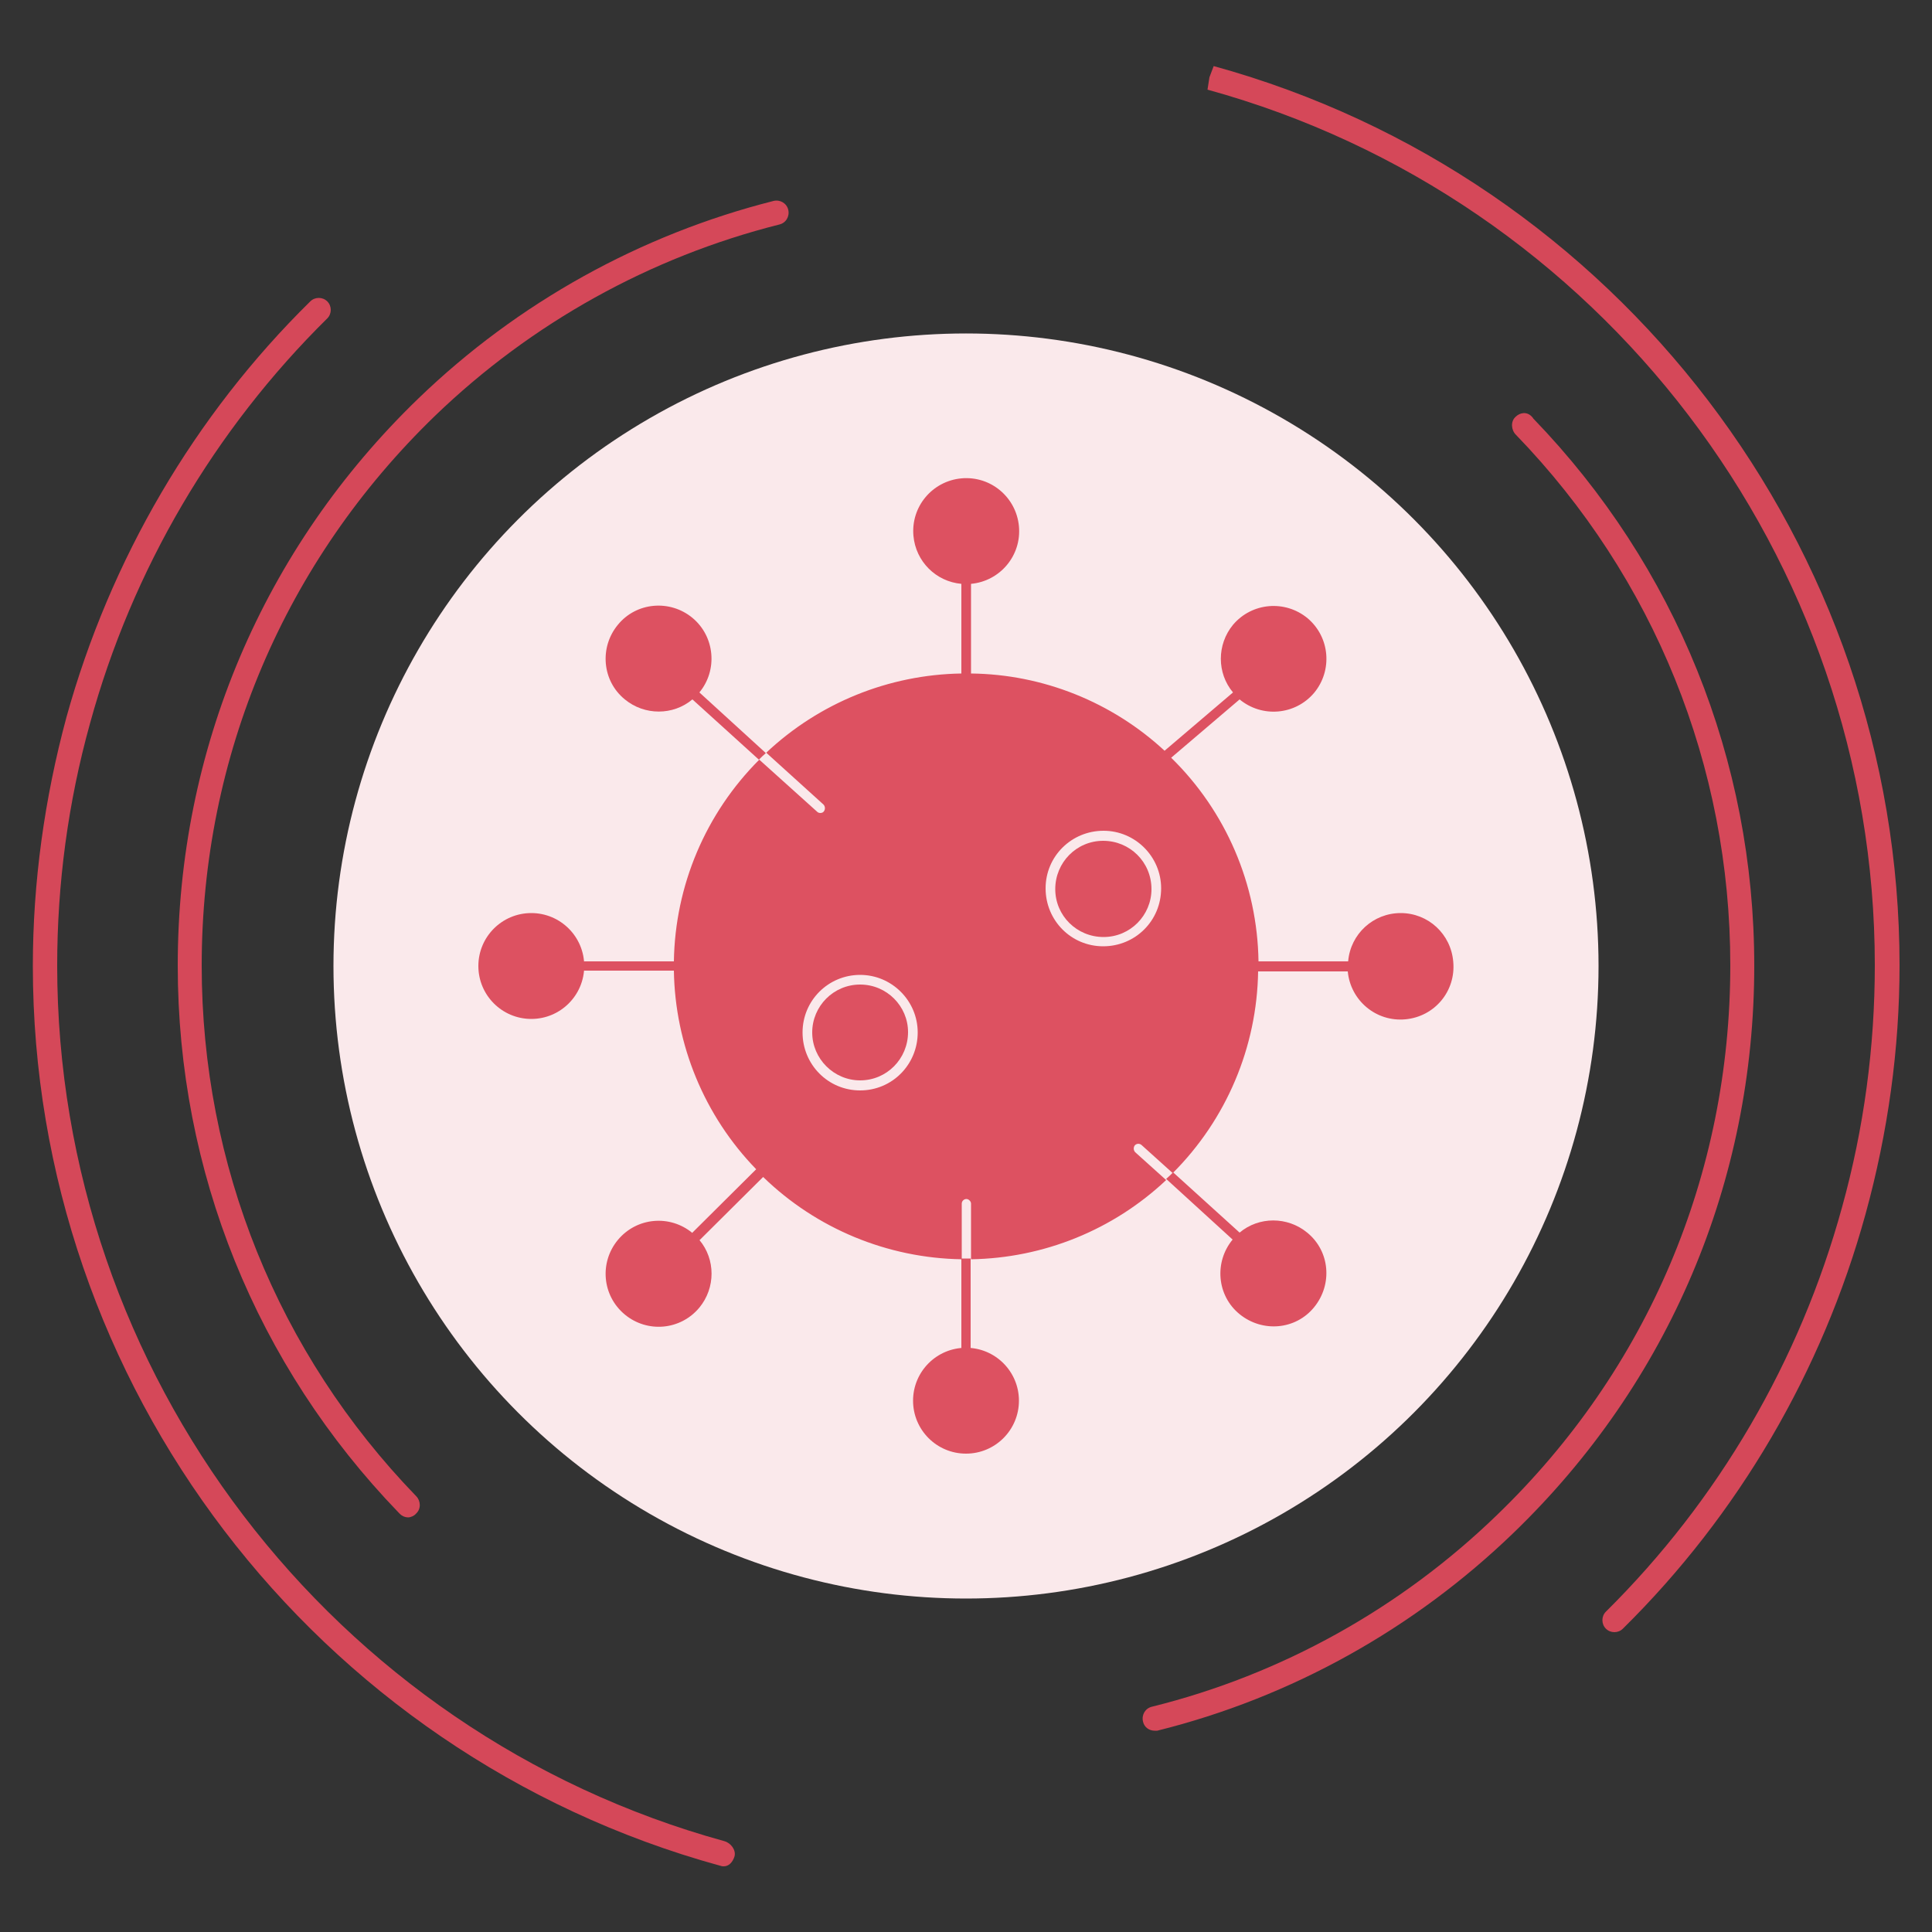
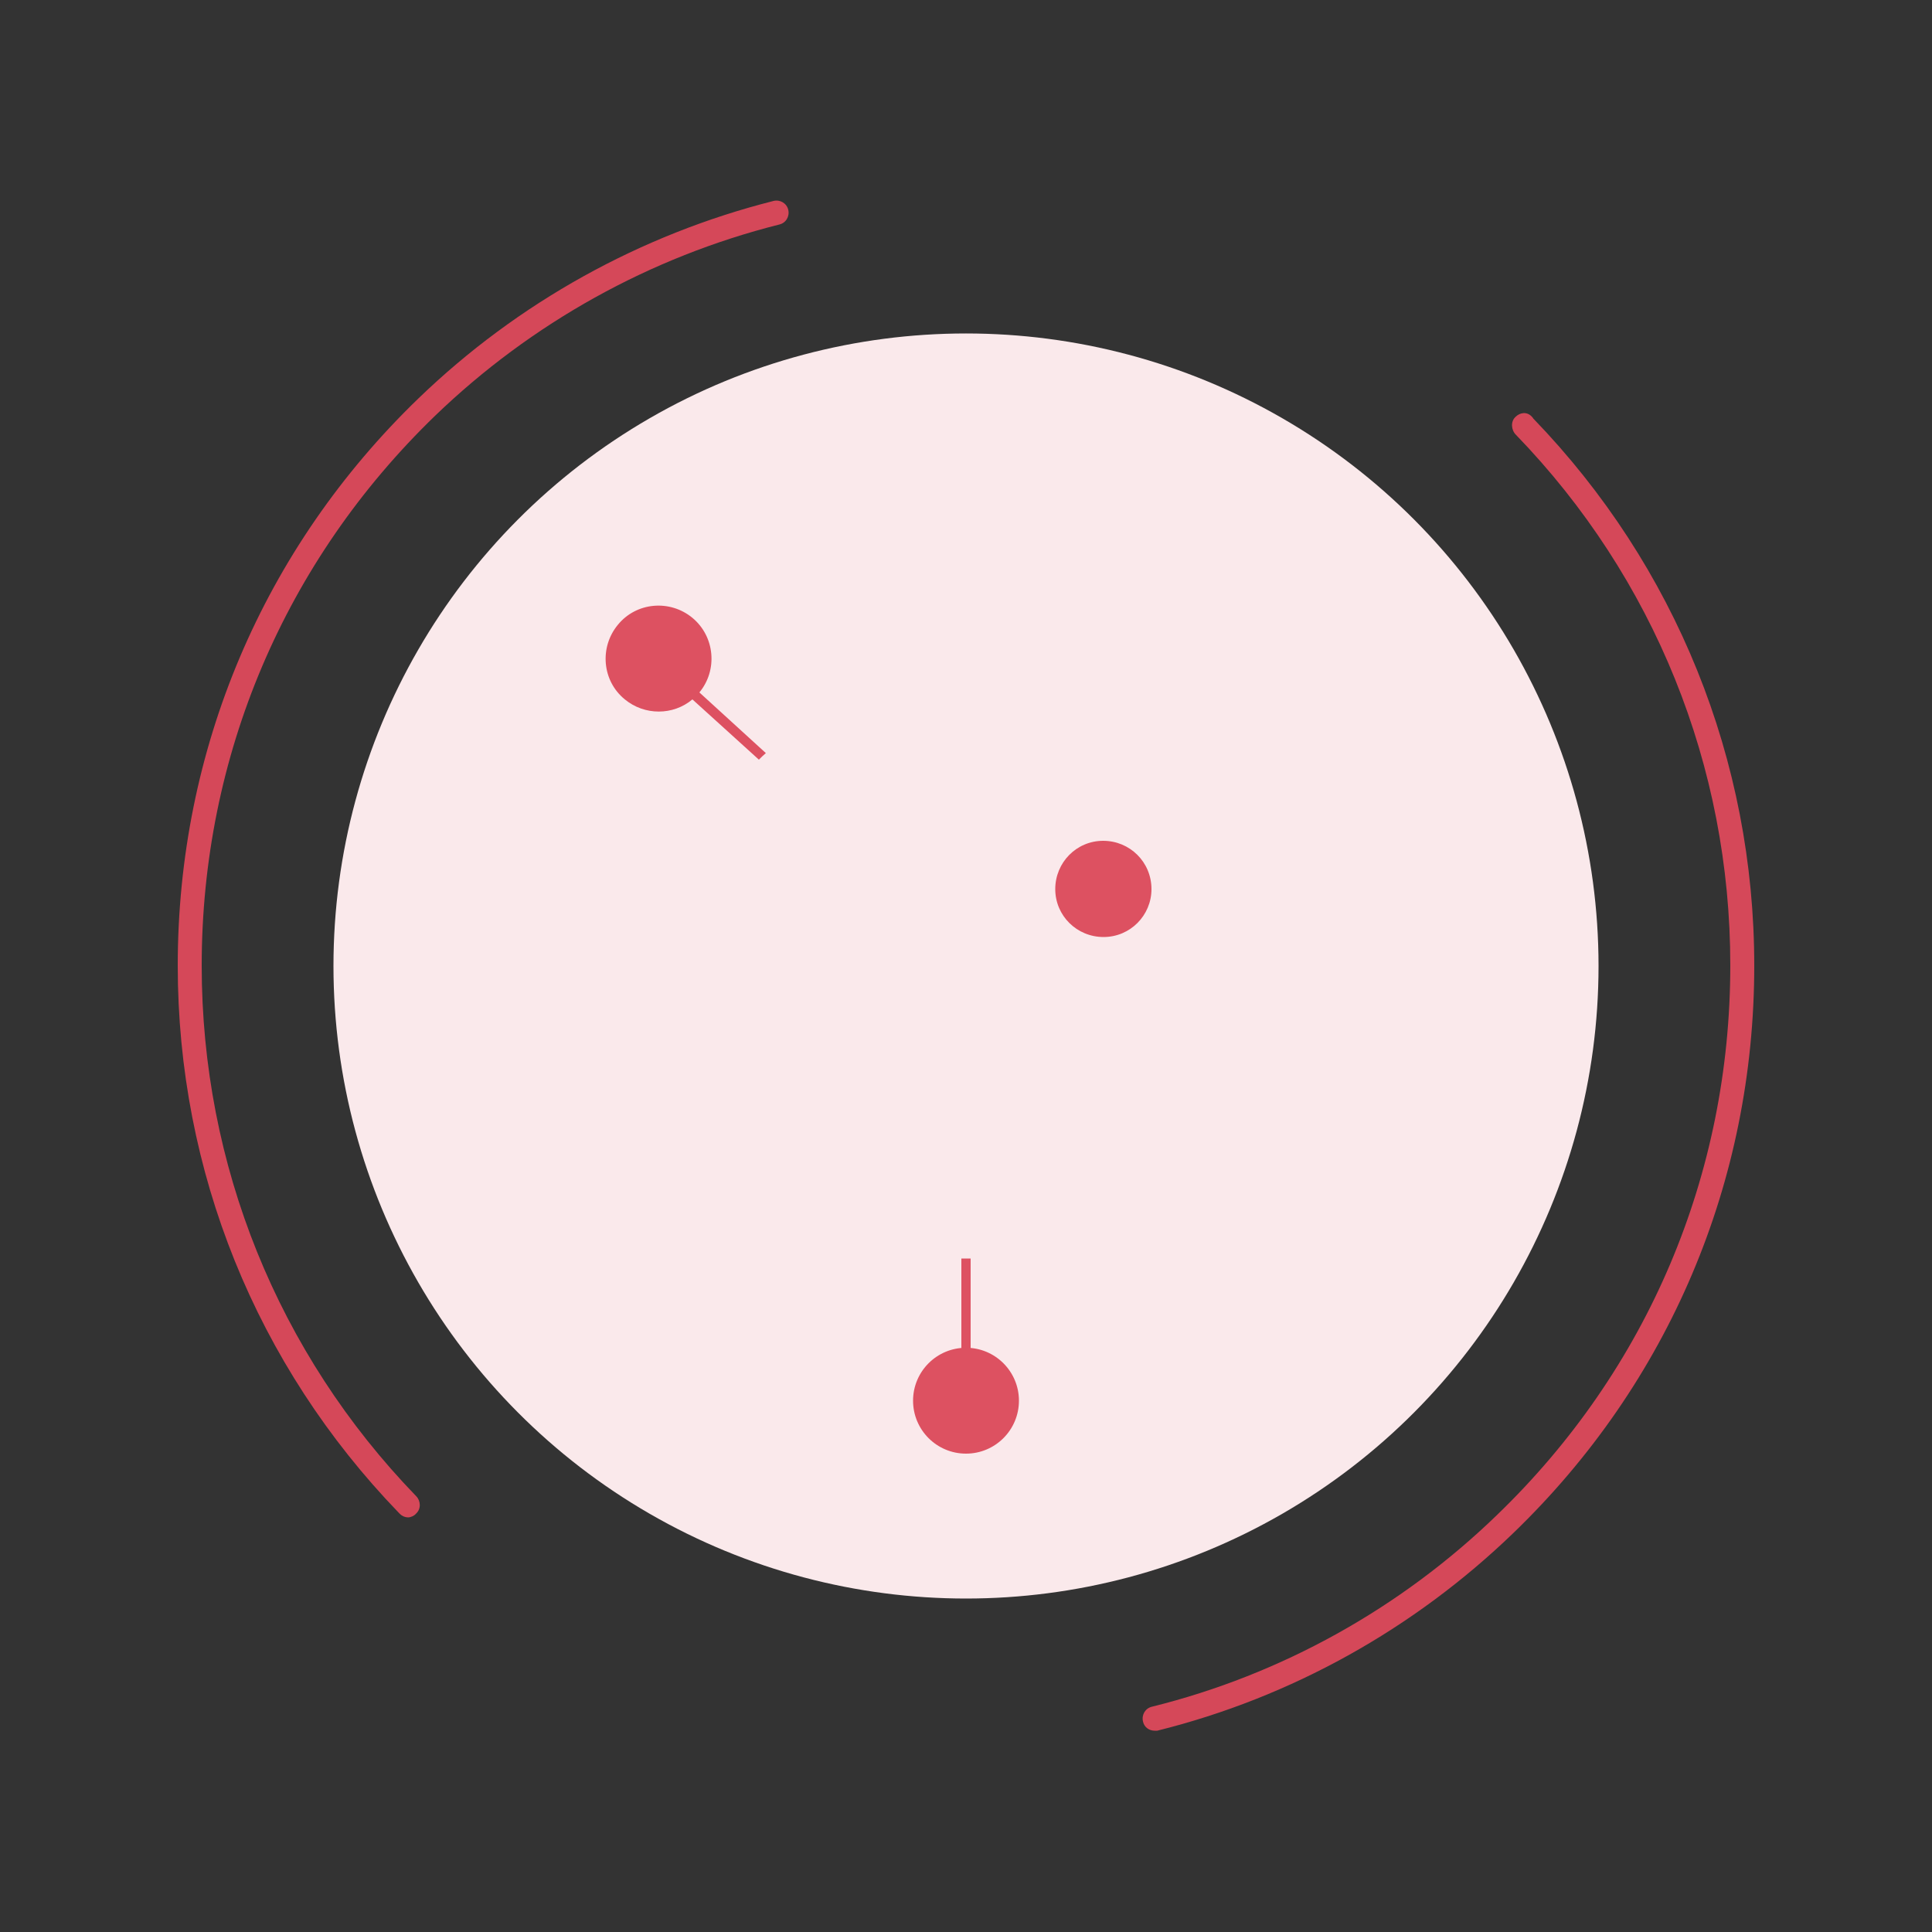
<svg xmlns="http://www.w3.org/2000/svg" version="1.1" id="Layer_1" x="0px" y="0px" viewBox="0 0 500 500" style="enable-background:new 0 0 500 500;" xml:space="preserve">
  <rect x="0" y="0" width="500" height="500" fill="#333333" stroke="none" />
  <style type="text/css"> .st0{fill:#FAE9EB;} .st1{fill:#DD5161;} .st2{fill:#D54859;} </style>
  <g id="Layer_1_1_">
    <circle class="st0" cx="250" cy="250" r="163.7" />
  </g>
  <g id="Layer_2_1_">
    <circle class="st1" cx="250" cy="362.5" r="13.7" />
-     <circle class="st1" cx="137.5" cy="250" r="13.7" />
    <path class="st1" d="M285.5,217.6c-6.9,0-12.4,5.6-12.4,12.5c0,6.9,5.6,12.4,12.5,12.4c6.9,0,12.4-5.6,12.4-12.4 C298,223.1,292.4,217.6,285.5,217.6z" />
-     <path class="st1" d="M222.6,254.8c-6.9,0-12.4,5.6-12.4,12.4s5.6,12.4,12.4,12.4c6.9,0,12.4-5.6,12.4-12.5l0,0 C235,260.4,229.5,254.8,222.6,254.8z" />
-     <path class="st1" d="M362.5,236.3c-7.1,0-13,5.4-13.6,12.5c0,0,0,0-0.1,0h-23.1h0l0,0c-0.3-19.9-8.4-38.8-22.6-52.7l17.6-15 c0,0,0.1-0.1,0.1-0.1c5.8,4.8,14.4,4.1,19.3-1.7c4.8-5.8,4.1-14.4-1.7-19.3c-5.8-4.8-14.4-4.1-19.3,1.7c-4.2,5.1-4.2,12.5,0,17.5 l-17.6,15c0,0-0.1,0.1-0.1,0.1l0,0c-13.6-12.6-31.5-19.8-50.1-20h0v0v-23.1c0,0,0,0,0-0.1c7.5-0.7,13.1-7.3,12.4-14.9 c-0.7-7.5-7.3-13.1-14.9-12.4c-7.5,0.7-13.1,7.3-12.4,14.9c0.6,6.6,5.8,11.8,12.4,12.4c0,0,0,0,0,0.1v23.1 c-18.8,0.3-36.8,7.6-50.5,20.5l14.8,13.4c0.5,0.5,0.5,1.3,0.1,1.8c-0.2,0.3-0.6,0.4-0.9,0.4c-0.3,0-0.6-0.1-0.8-0.3l-15-13.5 c-13.9,13.9-21.8,32.6-22.1,52.2l0,0h0h-23.1c-0.7,0-1.2,0.6-1.2,1.2s0.6,1.2,1.2,1.2h23.1h0l0,0c0.3,19.2,7.9,37.6,21.3,51.4l0,0 l0,0L179.2,319c0,0,0,0,0,0.1c-5.8-4.8-14.4-4.1-19.3,1.8c-4.8,5.8-4.1,14.4,1.8,19.3c5.8,4.8,14.4,4.1,19.3-1.8 c4.2-5.1,4.2-12.5,0-17.5c0,0,0,0,0.1,0l16.4-16.3c0,0,0,0,0,0l0,0c13.8,13.4,32.2,21,51.4,21.3v-14.4c0-0.7,0.6-1.2,1.2-1.2 s1.2,0.6,1.2,1.2v14.4c18.8-0.3,36.8-7.6,50.5-20.5l-8-7.2c-0.5-0.5-0.5-1.3-0.1-1.8c0.5-0.5,1.2-0.5,1.7-0.1l8.1,7.3 c13.9-13.9,21.8-32.6,22.1-52.2l0,0h0h23.1c0,0,0,0,0.1,0c0.7,7.5,7.3,13.1,14.9,12.4s13.1-7.3,12.4-14.9 C375.5,241.7,369.6,236.3,362.5,236.3z M222.6,282.2c-8.3,0-14.9-6.7-14.9-15c0-8.3,6.7-14.9,14.9-14.9c8.2,0,14.9,6.7,14.9,14.9 C237.5,275.5,230.9,282.2,222.6,282.2z M285.5,244.9c-8.3,0-14.9-6.7-14.9-15s6.7-14.9,15-14.9c8.2,0,14.9,6.7,14.9,14.9 C300.5,238.3,293.8,244.9,285.5,244.9L285.5,244.9z" />
    <path class="st1" d="M248.8,325.7v23.1c0,0.7,0.6,1.2,1.2,1.2s1.2-0.6,1.2-1.2v-23.1c-0.4,0-0.8,0-1.2,0S249.2,325.7,248.8,325.7z" />
    <path class="st1" d="M181,179.2L181,179.2c4.8-5.8,4-14.5-1.8-19.3c-5.8-4.8-14.5-4.1-19.3,1.8c-4.8,5.8-4.1,14.5,1.8,19.3 c5.1,4.2,12.5,4.2,17.5,0v0c0,0,0.1,0.1,0.1,0.1l17.1,15.5c0.6-0.6,1.2-1.2,1.8-1.7L181,179.2z" />
-     <path class="st1" d="M319,320.8c-4.8,5.8-4.1,14.5,1.8,19.3s14.5,4.1,19.3-1.8s4.1-14.5-1.8-19.3c-5.1-4.2-12.5-4.2-17.5,0 c0,0-0.1-0.1-0.1-0.1l-17.1-15.5c-0.6,0.6-1.2,1.2-1.8,1.7L319,320.8z" />
  </g>
-   <path class="st2" d="M187.3,483c-0.2,0-0.5,0-0.7-0.1c0,0-0.4-0.1-0.4-0.1C81.4,453.9,8.5,358.2,8.5,250c0-21.6,3-43.3,8.7-64.4 c11.3-40.8,33.1-78.1,63.1-107.6c1.2-1.2,3.2-1.2,4.4,0c1.2,1.2,1.2,3.2,0,4.4c-29.2,28.8-50.5,65-61.4,104.8 c-5.7,20.5-8.5,41.6-8.5,62.7c0,105.4,71,198.6,172.7,226.6c1.7,0.5,3,2.3,2.6,3.9C189.6,482,188.6,483,187.3,483z M417.8,422.4 c-0.8,0-1.6-0.3-2.2-0.9c-1.2-1.2-1.2-3.2,0-4.4c29.1-28.8,50.2-64.9,61.1-104.6c5.7-20.5,8.5-41.6,8.5-62.7 c0-105.4-71-198.6-172.7-226.6L313,20l0.9-3l-0.9,3l1.1-2.9c104.6,28.8,177.5,124.5,177.5,232.7c0,21.7-3,43.3-8.8,64.4 c-11.2,40.7-32.9,77.8-62.8,107.3C419.4,422.1,418.6,422.4,417.8,422.4z" />
  <path class="st2" d="M298.8,447.9c-1.4,0-2.7-0.9-3-2.4c-0.4-1.7,0.6-3.4,2.3-3.8c33.5-8.3,64.4-25.5,89.3-49.6 c39-37.6,60.4-88.1,60.4-142.3c0-51.5-19.7-100.3-55.5-137.3c-1.2-1.2-1.4-3.4-0.1-4.6c1.2-1.2,3-1.4,4.2-0.1c0,0,0.4,0.4,0.4,0.5 c36.9,38.2,57.2,88.5,57.2,141.6c0,55.9-22.1,108-62.3,146.8c-25.8,24.9-57.6,42.6-92.2,51.2C299.3,447.9,299,447.9,298.8,447.9z M105.6,392.7c-0.7,0-1.5-0.3-2.1-0.9c0,0-0.3-0.3-0.3-0.3C66.3,353.3,46,303.1,46,249.9c0-55.9,22.1-108,62.3-146.8 C134,78.3,165.8,60.7,200.2,52c1.7-0.4,3.4,0.6,3.8,2.3c0.4,1.7-0.6,3.4-2.3,3.8c-33.4,8.4-64.2,25.5-89.1,49.5 c-38.9,37.6-60.4,88.1-60.4,142.3c0,51.5,19.7,100.3,55.5,137.3c1.2,1.2,1.3,3.3,0,4.5C107.2,392.3,106.3,392.7,105.6,392.7z" />
</svg>